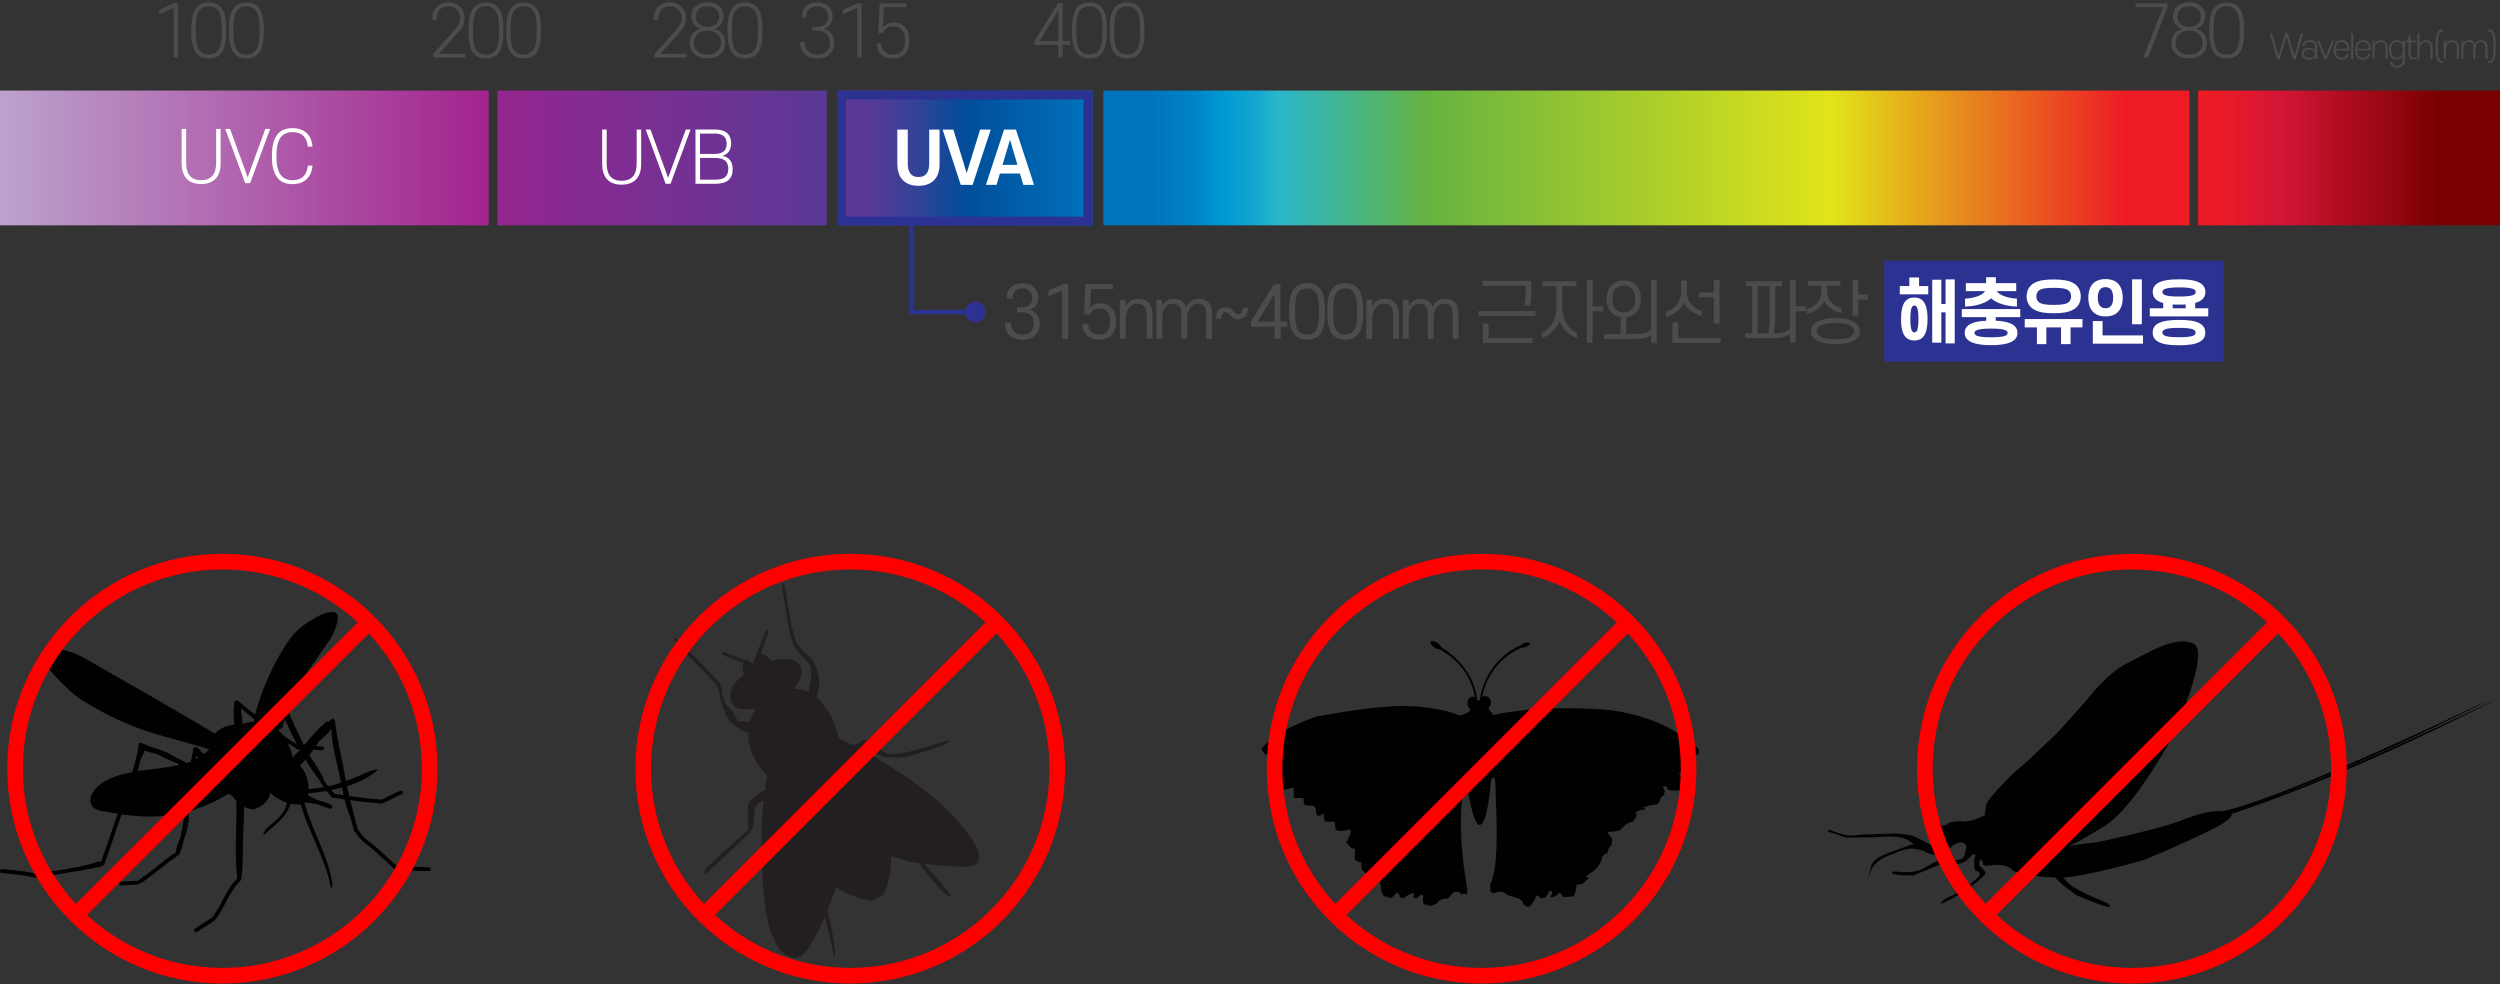
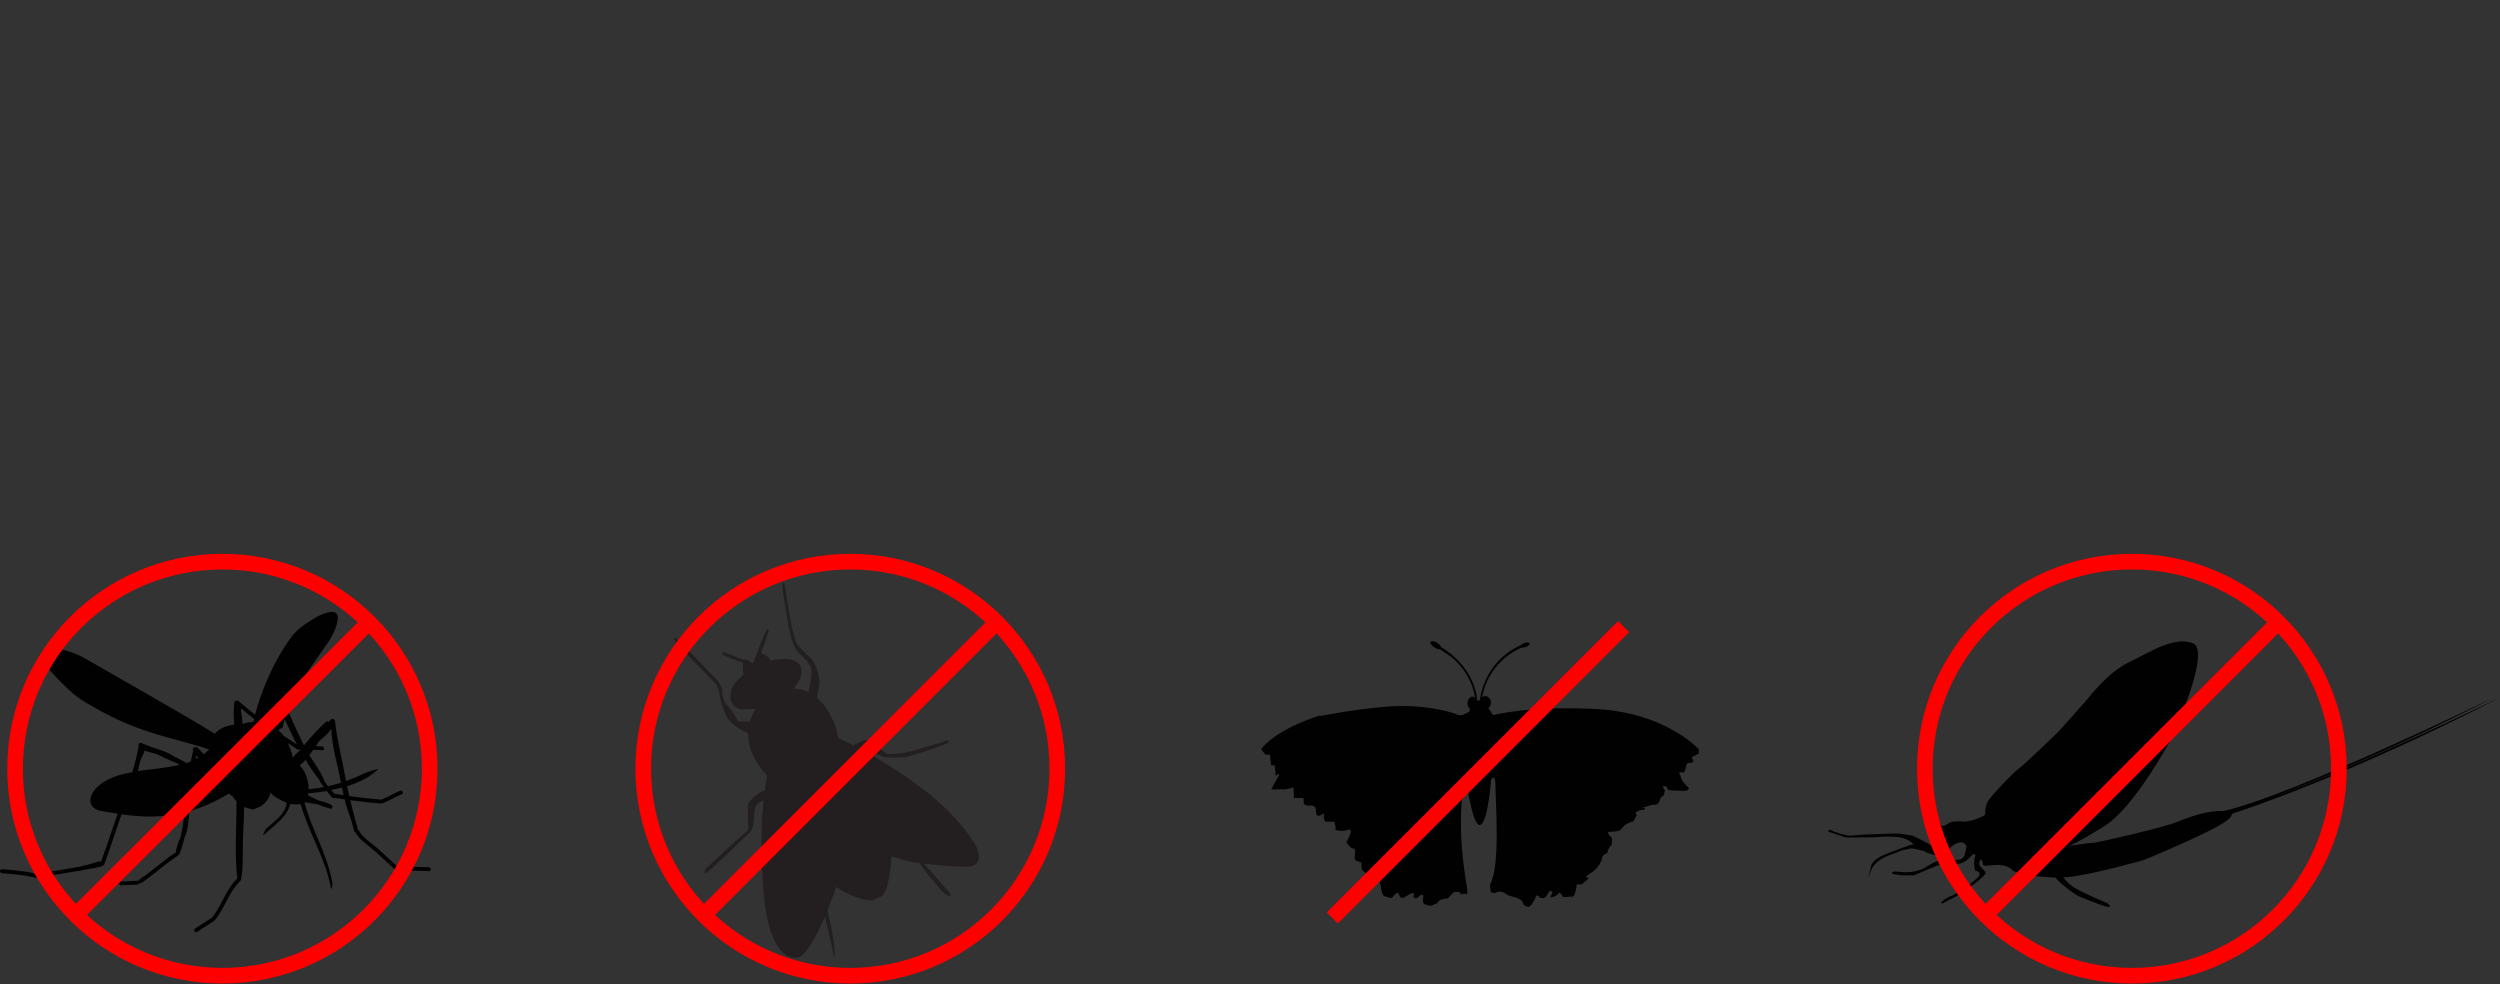
<svg xmlns="http://www.w3.org/2000/svg" width="320" height="126" viewBox="0 0 320 126" fill="none">
  <rect x="0" y="0" width="320" height="126" fill="#333333" stroke="none" />
  <g clip-path="url(#clip0_182_2)">
    <path d="M62.552 11.592H0V28.842H62.552V11.592Z" fill="url(#paint0_linear_182_2)" />
    <path d="M105.813 11.592H63.67V28.842H105.813V11.592Z" fill="url(#paint1_linear_182_2)" />
    <path d="M139.837 11.592H107.668V28.842H139.837V11.592Z" fill="url(#paint2_linear_182_2)" />
    <path d="M280.248 11.592H141.239V28.842H280.248V11.592Z" fill="url(#paint3_linear_182_2)" />
    <path d="M320.013 11.592H281.363V28.842H320.013V11.592Z" fill="url(#paint4_linear_182_2)" />
    <path d="M138.691 12.728V27.728H108.286V12.728H138.691ZM139.844 11.592H107.133V28.864H139.844V11.592Z" fill="#2C3291" />
    <path d="M114.855 21.045V16.591H116.193V20.909C116.193 22.068 116.62 22.659 117.565 22.659C118.511 22.659 118.937 22.068 118.937 20.909V16.591H120.263V21.045C120.263 22.693 119.375 23.784 117.565 23.784C115.755 23.784 114.867 22.693 114.867 21.045H114.855Z" fill="white" />
    <path d="M125.442 16.591H126.814L124.497 23.659H122.975L120.657 16.591H122.029L123.736 22.159L125.454 16.591H125.442Z" fill="white" />
    <path d="M126.2 23.659L128.518 16.591H130.04L132.357 23.659H130.985L130.547 22.216H127.987L127.561 23.659H126.188H126.2ZM129.279 17.886L128.322 21.102H130.236L129.279 17.886Z" fill="white" />
    <path d="M77.078 20.966V16.58H77.655V20.898C77.655 22.33 78.22 23.137 79.569 23.137C80.918 23.137 81.494 22.33 81.494 20.898V16.58H82.071V20.966C82.071 22.557 81.333 23.637 79.569 23.637C77.805 23.637 77.078 22.557 77.078 20.966Z" fill="white" />
    <path d="M85.198 23.523L82.649 16.58H83.26L85.52 22.762L87.78 16.58H88.391L85.832 23.523H85.186H85.198Z" fill="white" />
    <path d="M89.022 23.523V16.58H91.536C92.908 16.58 93.588 17.228 93.588 18.364C93.588 19.228 93.15 19.762 92.47 19.944C93.323 20.103 93.784 20.705 93.784 21.637C93.784 22.91 93.046 23.523 91.605 23.523H89.011H89.022ZM91.432 17.103H89.599V19.705H91.432C92.516 19.705 93.012 19.273 93.012 18.398C93.012 17.523 92.516 17.091 91.432 17.091V17.103ZM91.501 23C92.758 23 93.219 22.523 93.219 21.614C93.219 20.705 92.758 20.216 91.501 20.216H89.61V23H91.501Z" fill="white" />
    <path d="M23.25 20.887V16.501H23.826V20.819C23.826 22.251 24.392 23.058 25.741 23.058C27.09 23.058 27.666 22.251 27.666 20.819V16.501H28.243V20.887C28.243 22.478 27.505 23.558 25.741 23.558C23.976 23.558 23.25 22.478 23.25 20.887Z" fill="white" />
    <path d="M31.381 23.444L28.833 16.501H29.444L31.704 22.683L33.964 16.501H34.575L32.015 23.444H31.37H31.381Z" fill="white" />
    <path d="M35.509 22.752C34.979 22.093 34.806 21.127 34.806 19.979C34.806 18.831 34.979 17.877 35.509 17.206C35.924 16.683 36.57 16.399 37.435 16.399C39.014 16.399 39.902 17.343 39.994 18.774H39.406C39.314 17.627 38.668 16.911 37.435 16.911C36.789 16.911 36.293 17.138 35.97 17.524C35.532 18.07 35.382 18.865 35.382 19.979C35.382 21.093 35.532 21.899 35.97 22.445C36.293 22.843 36.789 23.07 37.435 23.07C38.668 23.07 39.314 22.343 39.406 21.195H39.994C39.891 22.638 39.003 23.57 37.435 23.57C36.57 23.57 35.924 23.286 35.509 22.763V22.752Z" fill="white" />
    <path d="M22.218 7.364V1.012L20.385 1.819V1.262L22.276 0.421H22.771V7.364H22.207H22.218Z" fill="#4C4C4C" />
    <path d="M28.305 6.831C27.959 7.263 27.428 7.478 26.725 7.478C26.022 7.478 25.503 7.251 25.145 6.831C24.696 6.274 24.488 5.501 24.488 3.899C24.488 2.297 24.707 1.524 25.145 0.978C25.503 0.547 26.022 0.319 26.725 0.319C27.428 0.319 27.959 0.547 28.305 0.978C28.743 1.524 28.962 2.308 28.962 3.899C28.962 5.49 28.743 6.285 28.305 6.831ZM27.901 1.319C27.636 0.99 27.244 0.797 26.725 0.797C26.206 0.797 25.814 0.99 25.549 1.319C25.215 1.74 25.053 2.456 25.053 3.888C25.053 5.319 25.215 6.047 25.549 6.467C25.814 6.797 26.206 6.99 26.725 6.99C27.244 6.99 27.636 6.797 27.901 6.467C28.236 6.047 28.397 5.331 28.397 3.888C28.397 2.444 28.236 1.74 27.901 1.319Z" fill="#4C4C4C" />
    <path d="M33.117 6.831C32.771 7.263 32.241 7.478 31.538 7.478C30.834 7.478 30.315 7.251 29.958 6.831C29.52 6.274 29.301 5.501 29.301 3.899C29.301 2.297 29.52 1.524 29.958 0.978C30.315 0.547 30.834 0.319 31.538 0.319C32.241 0.319 32.771 0.547 33.117 0.978C33.556 1.524 33.775 2.308 33.775 3.899C33.775 5.49 33.556 6.285 33.117 6.831ZM32.714 1.319C32.449 0.99 32.056 0.797 31.538 0.797C31.019 0.797 30.627 0.99 30.362 1.319C30.027 1.74 29.866 2.456 29.866 3.888C29.866 5.319 30.027 6.047 30.362 6.467C30.627 6.797 31.019 6.99 31.538 6.99C32.056 6.99 32.449 6.797 32.714 6.467C33.048 6.047 33.209 5.331 33.209 3.888C33.209 2.444 33.048 1.74 32.714 1.319Z" fill="#4C4C4C" />
    <path d="M58.768 3.99L56.174 6.888H59.564V7.365H55.424V6.911L58.318 3.684C58.733 3.218 58.895 2.831 58.895 2.343C58.895 1.456 58.341 0.797 57.396 0.797C56.45 0.797 55.897 1.468 55.897 2.343V2.536H55.332V2.331C55.332 1.229 56.058 0.309 57.396 0.309C58.733 0.309 59.46 1.24 59.46 2.331C59.46 2.968 59.322 3.388 58.768 3.979V3.99Z" fill="#4C4C4C" />
-     <path d="M63.791 6.831C63.445 7.263 62.915 7.478 62.212 7.478C61.508 7.478 60.989 7.251 60.632 6.831C60.194 6.274 59.975 5.501 59.975 3.899C59.975 2.297 60.194 1.524 60.632 0.978C60.989 0.547 61.508 0.319 62.212 0.319C62.915 0.319 63.445 0.547 63.791 0.978C64.241 1.524 64.448 2.308 64.448 3.899C64.448 5.49 64.229 6.285 63.791 6.831ZM63.388 1.319C63.122 0.99 62.73 0.797 62.212 0.797C61.693 0.797 61.301 0.99 61.035 1.319C60.701 1.74 60.54 2.456 60.54 3.888C60.54 5.319 60.701 6.047 61.035 6.467C61.301 6.797 61.693 6.99 62.212 6.99C62.73 6.99 63.122 6.797 63.388 6.467C63.722 6.047 63.883 5.331 63.883 3.888C63.883 2.444 63.722 1.74 63.388 1.319Z" fill="#4C4C4C" />
    <path d="M68.605 6.831C68.259 7.263 67.728 7.478 67.025 7.478C66.322 7.478 65.803 7.251 65.445 6.831C65.007 6.274 64.788 5.501 64.788 3.899C64.788 2.297 65.007 1.524 65.445 0.978C65.803 0.547 66.322 0.319 67.025 0.319C67.728 0.319 68.259 0.547 68.605 0.978C69.054 1.524 69.262 2.308 69.262 3.899C69.262 5.49 69.043 6.285 68.605 6.831ZM68.201 1.319C67.936 0.99 67.544 0.797 67.025 0.797C66.506 0.797 66.114 0.99 65.849 1.319C65.514 1.74 65.353 2.456 65.353 3.888C65.353 5.319 65.514 6.047 65.849 6.467C66.114 6.797 66.506 6.99 67.025 6.99C67.544 6.99 67.936 6.797 68.201 6.467C68.535 6.047 68.697 5.331 68.697 3.888C68.697 2.444 68.535 1.74 68.201 1.319Z" fill="#4C4C4C" />
    <path d="M87.121 3.99L84.526 6.888H87.916V7.365H83.777V6.911L86.671 3.684C87.086 3.218 87.247 2.831 87.247 2.343C87.247 1.456 86.694 0.797 85.749 0.797C84.803 0.797 84.25 1.468 84.25 2.343V2.536H83.685V2.331C83.685 1.229 84.411 0.309 85.749 0.309C87.086 0.309 87.812 1.24 87.812 2.331C87.812 2.968 87.674 3.388 87.121 3.979V3.99Z" fill="#4C4C4C" />
    <path d="M88.279 5.502C88.279 4.571 88.81 3.923 89.663 3.696C88.96 3.468 88.487 2.877 88.487 2.082C88.487 1.025 89.271 0.298 90.551 0.298C91.831 0.298 92.615 1.025 92.615 2.082C92.615 2.877 92.142 3.468 91.439 3.696C92.303 3.923 92.834 4.571 92.834 5.502C92.834 6.741 91.911 7.48 90.551 7.48C89.19 7.48 88.279 6.752 88.279 5.502ZM90.551 3.934C89.559 3.934 88.833 4.502 88.833 5.468C88.833 6.434 89.548 6.991 90.551 6.991C91.554 6.991 92.269 6.423 92.269 5.468C92.269 4.514 91.565 3.934 90.551 3.934ZM92.05 2.127C92.05 1.321 91.439 0.798 90.551 0.798C89.663 0.798 89.052 1.321 89.052 2.127C89.052 2.934 89.674 3.446 90.551 3.446C91.427 3.446 92.05 2.934 92.05 2.127Z" fill="#4C4C4C" />
    <path d="M96.942 6.832C96.596 7.263 96.065 7.479 95.362 7.479C94.659 7.479 94.14 7.252 93.782 6.832C93.344 6.275 93.125 5.502 93.125 3.9C93.125 2.298 93.344 1.525 93.782 0.979C94.14 0.548 94.659 0.32 95.362 0.32C96.065 0.32 96.596 0.548 96.942 0.979C97.391 1.525 97.599 2.309 97.599 3.9C97.599 5.491 97.38 6.286 96.942 6.832ZM96.538 1.32C96.273 0.991 95.881 0.798 95.362 0.798C94.843 0.798 94.451 0.991 94.186 1.32C93.851 1.741 93.69 2.457 93.69 3.888C93.69 5.32 93.851 6.048 94.186 6.468C94.451 6.798 94.843 6.991 95.362 6.991C95.881 6.991 96.273 6.798 96.538 6.468C96.872 6.048 97.034 5.332 97.034 3.888C97.034 2.445 96.872 1.741 96.538 1.32Z" fill="#4C4C4C" />
    <path d="M104.664 3.911H103.972V3.434H104.698C105.563 3.434 106.013 2.809 106.013 2.115C106.013 1.343 105.448 0.797 104.606 0.797C103.764 0.797 103.199 1.343 103.199 2.115V2.24H102.634V2.081C102.634 1.093 103.372 0.309 104.606 0.309C105.84 0.309 106.578 1.081 106.578 2.081C106.578 2.888 106.174 3.479 105.448 3.684C106.232 3.865 106.785 4.479 106.785 5.479C106.785 6.718 105.909 7.49 104.606 7.49C103.303 7.49 102.427 6.684 102.427 5.411V5.343H103.003V5.388C103.003 6.399 103.684 7.002 104.618 7.002C105.551 7.002 106.232 6.399 106.232 5.468C106.232 4.536 105.644 3.922 104.675 3.922L104.664 3.911Z" fill="#4C4C4C" />
    <path d="M109.732 7.366V1.014L107.898 1.821V1.264L109.789 0.423H110.285V7.366H109.72H109.732Z" fill="#4C4C4C" />
    <path d="M112.992 4.23H112.415L112.6 0.423H116.024V0.911H113.13L113.003 3.559C113.246 3.15 113.73 2.866 114.376 2.866C115.621 2.866 116.405 3.684 116.405 5.184C116.405 6.684 115.609 7.48 114.295 7.48C112.98 7.48 112.3 6.752 112.196 5.548H112.761C112.865 6.502 113.418 6.991 114.306 6.991C115.298 6.991 115.851 6.343 115.851 5.173C115.851 4.002 115.286 3.355 114.306 3.355C113.707 3.355 113.234 3.661 113.003 4.23H112.992Z" fill="#4C4C4C" />
    <path d="M136.969 5.75H136.023V7.364H135.458V5.75H132.414V5.262L135.412 0.421H136.023V5.262H136.969V5.75ZM135.47 5.262V1.364L133.06 5.262H135.47Z" fill="#4C4C4C" />
    <path d="M141.028 6.831C140.683 7.263 140.152 7.478 139.449 7.478C138.745 7.478 138.227 7.251 137.869 6.831C137.431 6.274 137.212 5.501 137.212 3.899C137.212 2.297 137.431 1.524 137.869 0.978C138.227 0.547 138.745 0.319 139.449 0.319C140.152 0.319 140.683 0.547 141.028 0.978C141.478 1.524 141.686 2.308 141.686 3.899C141.686 5.49 141.467 6.285 141.028 6.831ZM140.625 1.319C140.36 0.99 139.968 0.797 139.449 0.797C138.93 0.797 138.538 0.99 138.273 1.319C137.938 1.74 137.777 2.456 137.777 3.888C137.777 5.319 137.938 6.047 138.273 6.467C138.538 6.797 138.93 6.99 139.449 6.99C139.968 6.99 140.36 6.797 140.625 6.467C140.959 6.047 141.121 5.331 141.121 3.888C141.121 2.444 140.959 1.74 140.625 1.319Z" fill="#4C4C4C" />
    <path d="M145.846 6.831C145.5 7.263 144.97 7.478 144.266 7.478C143.563 7.478 143.044 7.251 142.687 6.831C142.248 6.274 142.029 5.501 142.029 3.899C142.029 2.297 142.248 1.524 142.687 0.978C143.044 0.547 143.563 0.319 144.266 0.319C144.97 0.319 145.5 0.547 145.846 0.978C146.295 1.524 146.503 2.308 146.503 3.899C146.503 5.49 146.284 6.285 145.846 6.831ZM145.442 1.319C145.177 0.99 144.785 0.797 144.266 0.797C143.747 0.797 143.355 0.99 143.09 1.319C142.756 1.74 142.594 2.456 142.594 3.888C142.594 5.319 142.756 6.047 143.09 6.467C143.355 6.797 143.747 6.99 144.266 6.99C144.785 6.99 145.177 6.797 145.442 6.467C145.777 6.047 145.938 5.331 145.938 3.888C145.938 2.444 145.777 1.74 145.442 1.319Z" fill="#4C4C4C" />
    <path d="M273.34 0.424H277.456V0.878L274.943 7.367H274.343L276.88 0.924H273.34V0.424Z" fill="#4C4C4C" />
    <path d="M277.935 5.502C277.935 4.571 278.465 3.923 279.318 3.696C278.615 3.468 278.142 2.877 278.142 2.082C278.142 1.025 278.926 0.298 280.206 0.298C281.486 0.298 282.27 1.025 282.27 2.082C282.27 2.877 281.797 3.468 281.094 3.696C281.959 3.923 282.489 4.571 282.489 5.502C282.489 6.741 281.567 7.48 280.206 7.48C278.845 7.48 277.935 6.752 277.935 5.502ZM280.206 3.934C279.214 3.934 278.488 4.502 278.488 5.468C278.488 6.434 279.203 6.991 280.206 6.991C281.209 6.991 281.924 6.423 281.924 5.468C281.924 4.514 281.221 3.934 280.206 3.934ZM281.705 2.127C281.705 1.321 281.094 0.798 280.206 0.798C279.318 0.798 278.707 1.321 278.707 2.127C278.707 2.934 279.33 3.446 280.206 3.446C281.082 3.446 281.705 2.934 281.705 2.127Z" fill="#4C4C4C" />
    <path d="M286.597 6.832C286.251 7.263 285.72 7.479 285.017 7.479C284.314 7.479 283.795 7.252 283.438 6.832C282.999 6.275 282.78 5.502 282.78 3.9C282.78 2.298 282.999 1.525 283.438 0.979C283.795 0.548 284.314 0.32 285.017 0.32C285.72 0.32 286.251 0.548 286.597 0.979C287.046 1.525 287.254 2.309 287.254 3.9C287.254 5.491 287.035 6.286 286.597 6.832ZM286.193 1.32C285.928 0.991 285.536 0.798 285.017 0.798C284.498 0.798 284.106 0.991 283.841 1.32C283.507 1.741 283.345 2.457 283.345 3.888C283.345 5.32 283.507 6.048 283.841 6.468C284.106 6.798 284.498 6.991 285.017 6.991C285.536 6.991 285.928 6.798 286.193 6.468C286.528 6.048 286.689 5.332 286.689 3.888C286.689 2.445 286.528 1.741 286.193 1.32Z" fill="#4C4C4C" />
    <path d="M284.635 33.353H241.178V46.308H284.635V33.353Z" fill="#2C3291" />
    <path d="M292.683 4.683L291.806 7.558H291.483L290.526 4.24H290.815L291.645 7.161L292.533 4.24H292.809L293.697 7.161L294.527 4.24H294.816L293.859 7.558H293.536L292.671 4.683H292.683Z" fill="#4C4C4C" />
    <path d="M295.543 7.617C294.955 7.617 294.609 7.333 294.609 6.867C294.609 6.401 294.955 6.117 295.543 6.117C295.947 6.117 296.212 6.242 296.316 6.435V5.992C296.316 5.617 296.085 5.367 295.647 5.367C295.209 5.367 295.024 5.571 294.978 5.878H294.713C294.759 5.446 295.059 5.14 295.647 5.14C296.27 5.14 296.593 5.469 296.593 5.992V7.231C296.593 7.344 296.616 7.469 296.65 7.56H296.374C296.339 7.492 296.327 7.39 296.327 7.299C296.224 7.503 295.958 7.617 295.555 7.617H295.543ZM295.589 6.344C295.105 6.344 294.875 6.549 294.875 6.867C294.875 7.185 295.117 7.39 295.589 7.39C296.062 7.39 296.316 7.185 296.316 6.867C296.316 6.549 296.074 6.344 295.589 6.344Z" fill="#4C4C4C" />
    <path d="M296.859 5.197L297.677 7.254L298.496 5.197H298.773L297.827 7.561H297.528L296.582 5.197H296.859Z" fill="#4C4C4C" />
    <path d="M298.967 6.458C298.978 7.06 299.209 7.39 299.728 7.39C300.12 7.39 300.339 7.196 300.408 6.878H300.685C300.592 7.344 300.269 7.617 299.728 7.617C299.036 7.617 298.713 7.151 298.713 6.378C298.713 5.606 299.047 5.14 299.728 5.14C300.408 5.14 300.742 5.606 300.742 6.378V6.458H298.978H298.967ZM298.967 6.242H300.454C300.431 5.685 300.189 5.367 299.704 5.367C299.22 5.367 298.978 5.685 298.955 6.242H298.967Z" fill="#4C4C4C" />
    <path d="M300.947 7.56V4.253H301.212V7.571H300.947V7.56Z" fill="#4C4C4C" />
    <path d="M301.713 6.458C301.724 7.06 301.955 7.39 302.474 7.39C302.866 7.39 303.085 7.196 303.154 6.878H303.431C303.338 7.344 303.016 7.617 302.474 7.617C301.782 7.617 301.459 7.151 301.459 6.378C301.459 5.606 301.782 5.14 302.474 5.14C303.165 5.14 303.488 5.606 303.488 6.378V6.458H301.724H301.713ZM301.713 6.242H303.2C303.177 5.685 302.935 5.367 302.451 5.367C301.966 5.367 301.724 5.685 301.701 6.242H301.713Z" fill="#4C4C4C" />
    <path d="M305.614 7.559H305.349V6.184C305.349 5.615 305.13 5.365 304.714 5.365C304.276 5.365 303.953 5.729 303.942 6.365V7.559H303.677V5.195H303.942V5.661C304.069 5.354 304.334 5.149 304.761 5.149C305.314 5.149 305.614 5.513 305.614 6.104V7.57V7.559Z" fill="#4C4C4C" />
    <path d="M307.556 7.162C307.452 7.435 307.187 7.617 306.784 7.617C306.138 7.617 305.792 7.185 305.792 6.378C305.792 5.571 306.138 5.14 306.784 5.14C307.199 5.14 307.452 5.321 307.556 5.594V5.196H307.821V7.696C307.821 8.265 307.499 8.662 306.864 8.662C306.311 8.662 305.988 8.378 305.93 7.958H306.196C306.242 8.253 306.495 8.435 306.864 8.435C307.302 8.435 307.556 8.174 307.556 7.719V7.174V7.162ZM306.807 5.367C306.276 5.367 306.057 5.731 306.057 6.378C306.057 7.026 306.288 7.39 306.807 7.39C307.326 7.39 307.556 7.026 307.556 6.378C307.556 5.731 307.326 5.367 306.807 5.367Z" fill="#4C4C4C" />
    <path d="M308.557 6.9C308.557 7.275 308.718 7.366 309.053 7.366H309.295V7.594C309.203 7.594 309.099 7.594 309.018 7.594C308.522 7.594 308.292 7.446 308.292 6.946V5.423H307.923V5.196H308.292V4.525H308.557V5.196H309.295V5.423H308.557V6.912V6.9Z" fill="#4C4C4C" />
    <path d="M311.364 7.56H311.099V6.185C311.099 5.617 310.88 5.367 310.465 5.367C310.026 5.367 309.703 5.73 309.692 6.367V7.56H309.427V4.253H309.692V5.662C309.819 5.355 310.084 5.151 310.511 5.151C311.064 5.151 311.364 5.514 311.364 6.105V7.571V7.56Z" fill="#4C4C4C" />
    <path d="M312.736 3.775V4.003C312.229 4.003 312.021 4.287 312.021 5.923C312.021 7.559 312.229 7.844 312.736 7.844V8.071C312.056 8.071 311.756 7.741 311.756 5.923C311.756 4.105 312.056 3.775 312.736 3.775Z" fill="#4C4C4C" />
    <path d="M314.749 7.559H314.483V6.184C314.483 5.615 314.264 5.365 313.849 5.365C313.411 5.365 313.088 5.729 313.077 6.365V7.559H312.812V5.195H313.077V5.661C313.204 5.354 313.469 5.149 313.895 5.149C314.449 5.149 314.749 5.513 314.749 6.104V7.57V7.559Z" fill="#4C4C4C" />
    <path d="M318.117 6.003C318.117 5.571 317.909 5.367 317.54 5.367C317.148 5.367 316.849 5.719 316.849 6.378V7.56H316.583V6.003C316.583 5.571 316.376 5.367 316.007 5.367C315.615 5.367 315.315 5.719 315.315 6.378V7.56H315.05V5.196H315.315V5.651C315.419 5.333 315.684 5.14 316.064 5.14C316.445 5.14 316.722 5.333 316.814 5.685C316.941 5.367 317.183 5.14 317.61 5.14C318.117 5.14 318.405 5.446 318.405 6.003V7.56H318.14V6.003H318.117Z" fill="#4C4C4C" />
    <path d="M318.467 8.071V7.844C318.974 7.844 319.182 7.559 319.182 5.923C319.182 4.287 318.974 4.003 318.467 4.003V3.775C319.147 3.775 319.447 4.105 319.447 5.923C319.447 7.741 319.147 8.071 318.467 8.071Z" fill="#4C4C4C" />
    <path d="M130.904 39.979H130.189V39.331H130.927C131.711 39.331 132.126 38.797 132.126 38.126C132.126 37.399 131.608 36.91 130.87 36.91C130.132 36.91 129.613 37.399 129.613 38.126V38.229H128.84V38.069C128.84 37.047 129.59 36.263 130.87 36.263C132.15 36.263 132.887 37.047 132.887 38.069C132.887 38.854 132.484 39.456 131.781 39.66C132.565 39.865 133.095 40.479 133.095 41.444C133.095 42.717 132.184 43.501 130.87 43.501C129.555 43.501 128.633 42.694 128.633 41.399V41.308H129.394V41.365C129.394 42.308 130.016 42.842 130.87 42.842C131.723 42.842 132.334 42.319 132.334 41.41C132.334 40.501 131.769 39.979 130.904 39.979Z" fill="#4C4C4C" />
    <path d="M135.968 43.365V37.161L134.204 37.933V37.195L136.084 36.365H136.741V43.365H135.968Z" fill="#4C4C4C" />
    <path d="M139.517 40.218H138.756L138.94 36.365H142.469V37.013H139.655L139.54 39.445C139.759 39.093 140.22 38.82 140.82 38.82C142.03 38.82 142.861 39.627 142.861 41.161C142.861 42.695 142.042 43.479 140.681 43.479C139.425 43.479 138.629 42.74 138.514 41.502H139.286C139.378 42.377 139.897 42.82 140.681 42.82C141.581 42.82 142.1 42.229 142.1 41.138C142.1 40.047 141.581 39.468 140.681 39.468C140.151 39.468 139.736 39.74 139.517 40.206V40.218Z" fill="#4C4C4C" />
    <path d="M147.517 43.366H146.779V40.434C146.779 39.32 146.364 38.866 145.568 38.866C144.773 38.866 144.104 39.559 144.104 40.797V43.366H143.354V38.366H144.104V39.252C144.346 38.65 144.876 38.252 145.741 38.252C146.894 38.252 147.517 38.991 147.517 40.263V43.366Z" fill="#4C4C4C" />
    <path d="M151.957 43.366H151.219V40.093C151.219 39.275 150.816 38.866 150.112 38.866C149.351 38.866 148.775 39.525 148.775 40.786V43.366H148.025V38.366H148.775V39.229C149.005 38.616 149.513 38.252 150.274 38.252C151.035 38.252 151.611 38.616 151.819 39.32C152.084 38.672 152.603 38.252 153.468 38.252C154.552 38.252 155.151 38.922 155.151 40.116V43.366H154.402V40.093C154.402 39.275 154.01 38.866 153.306 38.866C152.545 38.866 151.957 39.536 151.957 40.797V43.366Z" fill="#4C4C4C" />
    <path d="M156.882 39.956C156.548 39.956 156.375 40.229 156.352 40.809H155.648C155.648 39.911 156.052 39.343 156.848 39.343C157.828 39.343 157.943 40.24 158.508 40.24C158.842 40.24 159.015 39.979 159.038 39.388H159.742C159.742 40.286 159.338 40.865 158.543 40.865C157.562 40.865 157.447 39.956 156.882 39.956Z" fill="#4C4C4C" />
-     <path d="M164.79 41.811H163.914V43.379H163.141V41.811H160.12V41.163L163.06 36.379H163.902V41.163H164.778V41.811H164.79ZM163.141 41.163V37.617L160.962 41.163H163.141Z" fill="#4C4C4C" />
-     <path d="M168.91 42.843C168.552 43.264 167.999 43.491 167.307 43.491C166.615 43.491 166.062 43.264 165.704 42.843C165.232 42.275 165.001 41.48 165.001 39.866C165.001 38.253 165.232 37.457 165.704 36.889C166.062 36.468 166.615 36.241 167.307 36.241C167.999 36.241 168.552 36.468 168.91 36.889C169.382 37.457 169.602 38.253 169.602 39.866C169.602 41.48 169.382 42.275 168.91 42.843ZM168.379 37.389C168.126 37.071 167.768 36.912 167.295 36.912C166.823 36.912 166.477 37.082 166.223 37.389C165.9 37.787 165.774 38.468 165.774 39.866C165.774 41.264 165.9 41.957 166.223 42.355C166.465 42.662 166.834 42.832 167.295 42.832C167.757 42.832 168.126 42.673 168.379 42.355C168.702 41.957 168.829 41.264 168.829 39.866C168.829 38.468 168.691 37.787 168.379 37.389Z" fill="#4C4C4C" />
    <path d="M173.799 42.843C173.442 43.264 172.888 43.491 172.197 43.491C171.505 43.491 170.951 43.264 170.594 42.843C170.121 42.275 169.891 41.48 169.891 39.866C169.891 38.253 170.121 37.457 170.594 36.889C170.951 36.468 171.505 36.241 172.197 36.241C172.888 36.241 173.442 36.468 173.799 36.889C174.272 37.457 174.491 38.253 174.491 39.866C174.491 41.48 174.272 42.275 173.799 42.843ZM173.269 37.389C173.015 37.071 172.658 36.912 172.185 36.912C171.712 36.912 171.366 37.082 171.113 37.389C170.79 37.787 170.663 38.468 170.663 39.866C170.663 41.264 170.79 41.957 171.113 42.355C171.355 42.662 171.724 42.832 172.185 42.832C172.646 42.832 173.015 42.673 173.269 42.355C173.592 41.957 173.719 41.264 173.719 39.866C173.719 38.468 173.58 37.787 173.269 37.389Z" fill="#4C4C4C" />
    <path d="M179.057 43.366H178.319V40.434C178.319 39.32 177.904 38.866 177.108 38.866C176.313 38.866 175.644 39.559 175.644 40.797V43.366H174.895V38.366H175.644V39.252C175.886 38.65 176.417 38.252 177.281 38.252C178.434 38.252 179.057 38.991 179.057 40.263V43.366Z" fill="#4C4C4C" />
    <path d="M183.496 43.366H182.758V40.093C182.758 39.275 182.355 38.866 181.651 38.866C180.89 38.866 180.314 39.525 180.314 40.786V43.366H179.564V38.366H180.314V39.229C180.545 38.616 181.052 38.252 181.813 38.252C182.574 38.252 183.15 38.616 183.358 39.32C183.623 38.672 184.142 38.252 185.007 38.252C186.091 38.252 186.69 38.922 186.69 40.116V43.366H185.941V40.093C185.941 39.275 185.549 38.866 184.845 38.866C184.084 38.866 183.496 39.536 183.496 40.797V43.366Z" fill="#4C4C4C" />
    <path d="M189.247 40.434V39.82H196.546V40.434H189.247ZM195.277 37.582V36.582H189.743V35.945H196.004V37.559C196.004 38.082 195.935 38.684 195.808 39.104H195.104C195.22 38.673 195.277 38.082 195.277 37.582ZM190.527 41.423V43.275H196.165V43.889H189.801V41.423H190.527Z" fill="#4C4C4C" />
    <path d="M197.434 36.003H201.781V36.628H199.959V39.15C199.959 41.196 200.916 42.184 201.862 42.639V43.298C200.812 42.9 199.948 42.025 199.602 41.059C199.256 42.025 198.356 42.912 197.342 43.298V42.639C198.276 42.207 199.233 41.196 199.233 39.15V36.628H197.434V36.003ZM203.845 35.866V39.218H205.171V39.843H203.845V43.855H203.118V35.866H203.845Z" fill="#4C4C4C" />
    <path d="M205.642 38.252C205.642 37.48 205.895 36.82 206.345 36.423C206.714 36.093 207.244 35.9 207.844 35.9C208.444 35.9 208.962 36.093 209.343 36.423C209.793 36.82 210.046 37.491 210.046 38.252C210.046 39.014 209.793 39.695 209.343 40.093C209.032 40.366 208.628 40.536 208.155 40.582V42.764H209.262C210.058 42.764 210.842 42.661 211.326 42.252V35.855H212.064V43.843H211.326V42.866C210.877 43.264 210.035 43.389 208.997 43.389H205.354V42.764H207.429V40.57C206.991 40.514 206.622 40.343 206.345 40.093C205.907 39.695 205.642 39.036 205.642 38.252ZM206.38 38.252C206.38 38.798 206.518 39.275 206.795 39.57C207.037 39.843 207.417 39.991 207.844 39.991C208.271 39.991 208.651 39.843 208.905 39.57C209.182 39.275 209.32 38.798 209.32 38.252C209.32 37.707 209.17 37.252 208.905 36.957C208.651 36.684 208.271 36.536 207.844 36.536C207.417 36.536 207.037 36.684 206.795 36.957C206.518 37.252 206.38 37.718 206.38 38.252Z" fill="#4C4C4C" />
    <path d="M215.917 35.899V37.319C215.917 38.694 216.805 39.478 217.843 39.797V40.444C216.794 40.172 215.929 39.524 215.548 38.785C215.237 39.547 214.361 40.251 213.254 40.547V39.899C214.326 39.569 215.179 38.672 215.179 37.331V35.91H215.917V35.899ZM220.253 43.888H214.073V41.274H214.811V43.274H220.253V43.888ZM220.103 41.422H219.376V38.058H217.462V37.433H219.376V35.853H220.103V41.422Z" fill="#4C4C4C" />
    <path d="M224.276 42.673V36.627H223.446V36.002H228.092V36.627H227.228V40.139C227.228 41.07 227.17 42.059 227.032 42.673H227.251C228.058 42.673 228.738 42.468 229.13 42.105V35.855H229.857V39.207H231.183V39.832H229.857V43.843H229.13V42.707C228.75 43.093 228 43.275 227.147 43.275H223.354V42.661H224.287L224.276 42.673ZM226.513 40.525V36.627H224.991V42.673H226.34C226.455 42.127 226.513 41.298 226.513 40.525Z" fill="#4C4C4C" />
    <path d="M231.443 35.945H235.571V36.57H233.864V37.139C233.864 38.491 234.729 39.195 235.709 39.411V40.059C234.729 39.855 233.899 39.286 233.519 38.536C233.15 39.309 232.319 39.98 231.305 40.173V39.525C232.308 39.298 233.138 38.502 233.138 37.139V36.57H231.443V35.945ZM231.8 42.389C231.8 41.923 232.031 41.559 232.412 41.298C232.977 40.9 233.876 40.718 234.937 40.718C235.998 40.718 236.908 40.911 237.45 41.298C237.831 41.559 238.061 41.923 238.061 42.389C238.061 42.855 237.831 43.218 237.45 43.491C236.897 43.877 235.998 44.048 234.937 44.048C233.876 44.048 232.965 43.877 232.412 43.491C232.031 43.218 231.8 42.855 231.8 42.389ZM232.538 42.389C232.538 42.639 232.677 42.866 232.93 43.036C233.322 43.309 234.026 43.434 234.948 43.434C235.871 43.434 236.563 43.309 236.966 43.036C237.208 42.866 237.335 42.639 237.335 42.389C237.335 42.139 237.208 41.911 236.966 41.741C236.563 41.468 235.848 41.343 234.948 41.343C234.049 41.343 233.322 41.48 232.93 41.741C232.677 41.9 232.538 42.127 232.538 42.389ZM237.854 35.855V37.707H239.099V38.343H237.854V40.4H237.127V35.855H237.854Z" fill="#4C4C4C" />
    <path d="M244.396 35.513H245.641V36.615H246.817V37.672H243.174V36.615H244.396V35.513ZM243.335 40.831C243.335 39.683 243.531 38.831 244.039 38.399C244.292 38.194 244.615 38.081 245.03 38.081C245.445 38.081 245.768 38.194 246.022 38.399C246.529 38.831 246.725 39.683 246.725 40.831C246.725 41.979 246.529 42.831 246.022 43.263C245.768 43.467 245.445 43.581 245.03 43.581C244.615 43.581 244.292 43.467 244.039 43.263C243.531 42.831 243.335 41.979 243.335 40.831ZM244.523 40.831C244.523 41.717 244.604 42.229 244.788 42.433C244.857 42.501 244.938 42.547 245.042 42.547C245.146 42.547 245.226 42.501 245.295 42.433C245.48 42.217 245.561 41.706 245.561 40.831C245.561 39.956 245.48 39.433 245.295 39.217C245.226 39.149 245.146 39.104 245.042 39.104C244.938 39.104 244.857 39.149 244.788 39.217C244.604 39.433 244.523 39.944 244.523 40.831ZM249.031 43.956V39.979H248.489V43.865H247.325V35.808H248.489V38.91H249.031V35.763H250.207V43.956H249.031Z" fill="white" />
    <path d="M254.235 41.059V40.593H251.11V39.559H258.594V40.593H255.457V41.048C256.195 41.082 256.876 41.195 257.371 41.411C257.902 41.65 258.236 42.036 258.236 42.605C258.236 43.173 257.913 43.559 257.371 43.798C256.749 44.082 255.826 44.184 254.858 44.184C253.889 44.184 252.978 44.082 252.344 43.798C251.814 43.559 251.479 43.173 251.479 42.605C251.479 42.036 251.802 41.65 252.344 41.411C252.828 41.184 253.497 41.082 254.224 41.059H254.235ZM251.641 36.241H254.224V35.48H255.469V36.241H258.075V37.264H255.596C255.953 37.843 257.095 38.161 258.167 38.23V39.241C256.841 39.195 255.584 38.843 254.846 38.184C254.108 38.866 252.863 39.195 251.525 39.241V38.23C252.609 38.173 253.728 37.843 254.085 37.264H251.629V36.241H251.641ZM252.736 42.616C252.736 42.764 252.828 42.877 253.013 42.968C253.359 43.116 254.004 43.173 254.858 43.173C255.711 43.173 256.357 43.116 256.703 42.968C256.899 42.877 256.979 42.764 256.979 42.616C256.979 42.468 256.887 42.355 256.703 42.275C256.357 42.116 255.711 42.059 254.858 42.059C254.004 42.059 253.359 42.116 253.013 42.275C252.817 42.355 252.736 42.468 252.736 42.616Z" fill="white" />
    <path d="M259.166 40.843H266.557V41.911H265.035V44.047H263.813V41.911H261.933V44.047H260.723V41.911H259.166V40.843ZM259.408 37.934C259.408 37.161 259.766 36.559 260.365 36.229C261.045 35.865 261.841 35.774 262.879 35.774C263.916 35.774 264.712 35.865 265.392 36.229C265.98 36.559 266.338 37.172 266.338 37.934C266.338 38.695 265.98 39.309 265.392 39.627C264.712 40.002 263.928 40.093 262.879 40.093C261.83 40.093 261.045 40.002 260.365 39.627C259.777 39.309 259.408 38.684 259.408 37.934ZM260.653 37.934C260.653 38.274 260.792 38.581 261.057 38.74C261.414 38.968 262.002 39.024 262.879 39.024C263.755 39.024 264.343 38.968 264.701 38.74C264.966 38.581 265.104 38.274 265.104 37.934C265.104 37.593 264.966 37.286 264.701 37.127C264.343 36.899 263.755 36.843 262.879 36.843C262.002 36.843 261.414 36.899 261.057 37.127C260.792 37.286 260.653 37.581 260.653 37.934Z" fill="white" />
    <path d="M267.305 38.105C267.305 37.242 267.558 36.594 268.008 36.196C268.377 35.878 268.884 35.719 269.507 35.719C270.13 35.719 270.625 35.878 271.006 36.196C271.456 36.594 271.709 37.242 271.709 38.105C271.709 38.969 271.456 39.617 271.006 40.014C270.637 40.344 270.141 40.503 269.507 40.503C268.873 40.503 268.389 40.344 268.008 40.014C267.558 39.617 267.305 38.98 267.305 38.105ZM267.881 43.992V41.094H269.126V42.935H274.304V43.992H267.893H267.881ZM268.515 38.105C268.515 38.617 268.631 38.98 268.838 39.196C269 39.367 269.23 39.457 269.507 39.457C269.784 39.457 270.014 39.367 270.176 39.196C270.372 38.98 270.487 38.617 270.487 38.105C270.487 37.594 270.372 37.242 270.176 37.014C270.014 36.844 269.784 36.753 269.507 36.753C269.23 36.753 269 36.844 268.838 37.014C268.642 37.242 268.515 37.594 268.515 38.105ZM272.908 41.503V35.753H274.154V41.503H272.908Z" fill="white" />
    <path d="M275.543 37.377C275.543 36.9 275.739 36.57 276.062 36.32C276.673 35.888 277.71 35.752 278.921 35.752C280.132 35.752 281.17 35.877 281.769 36.32C282.092 36.559 282.288 36.9 282.288 37.377C282.288 37.854 282.092 38.195 281.769 38.422C281.55 38.581 281.285 38.695 280.985 38.775V39.456H282.657V40.502H275.174V39.456H276.892V38.786C276.569 38.706 276.292 38.581 276.073 38.422C275.75 38.195 275.554 37.843 275.554 37.377H275.543ZM275.543 42.57C275.543 42.013 275.796 41.638 276.258 41.388C276.846 41.07 277.768 40.945 278.91 40.945C280.051 40.945 280.974 41.059 281.562 41.388C282.034 41.65 282.276 42.025 282.276 42.57C282.276 43.116 282.034 43.502 281.562 43.752C280.974 44.081 280.051 44.195 278.91 44.195C277.768 44.195 276.846 44.081 276.258 43.752C275.796 43.502 275.543 43.127 275.543 42.57ZM276.788 37.377C276.788 37.502 276.846 37.604 276.961 37.684C277.284 37.911 277.999 37.956 278.921 37.956C279.844 37.956 280.558 37.9 280.881 37.684C280.997 37.604 281.054 37.502 281.054 37.377C281.054 37.252 280.997 37.15 280.881 37.07C280.558 36.843 279.844 36.786 278.921 36.786C277.999 36.786 277.284 36.854 276.961 37.07C276.846 37.138 276.788 37.252 276.788 37.377ZM276.788 42.57C276.788 42.729 276.869 42.854 277.03 42.934C277.365 43.116 277.987 43.161 278.91 43.161C279.832 43.161 280.455 43.116 280.789 42.934C280.951 42.854 281.031 42.729 281.031 42.57C281.031 42.411 280.951 42.286 280.789 42.195C280.455 42.025 279.832 41.968 278.91 41.968C277.987 41.968 277.365 42.025 277.03 42.195C276.869 42.286 276.788 42.411 276.788 42.57ZM279.763 38.968C279.486 38.991 279.209 38.991 278.921 38.991C278.633 38.991 278.368 38.991 278.103 38.968V39.456H279.763V38.968Z" fill="white" />
    <path d="M124.831 41.254C125.569 41.254 126.168 40.663 126.168 39.935C126.168 39.207 125.569 38.617 124.831 38.617C124.092 38.617 123.493 39.207 123.493 39.935C123.493 40.663 124.092 41.254 124.831 41.254Z" fill="#2C3291" />
    <path d="M116.96 28.843H116.395V39.934H116.96V28.843Z" fill="#2C3291" />
    <path d="M125.545 40.219V39.662H116.401V40.219H125.545Z" fill="#2C3291" />
  </g>
  <path d="M0.198 111.752C1.498 111.879 2.797 111.963 4.082 112.244C4.125 112.244 4.169 112.244 4.197 112.244C4.241 112.301 4.313 112.343 4.414 112.343C4.558 112.343 4.688 112.343 4.833 112.343C4.919 112.343 4.977 112.301 5.02 112.258C6.695 112.033 8.37 111.766 10.045 111.47C10.102 111.499 10.16 111.499 10.232 111.47C10.29 111.442 10.362 111.428 10.435 111.4C11.258 111.259 12.081 111.105 12.889 110.936C12.99 110.922 13.048 110.865 13.077 110.795C13.178 110.823 13.293 110.795 13.337 110.668C14.131 108.544 14.795 106.363 15.56 104.238C17.971 104.576 20.642 104.731 23.645 103.985C23.515 105.026 23.357 106.067 23.125 107.08C22.866 107.756 22.548 108.431 22.505 109.135C22.505 109.135 22.418 109.149 22.375 109.191C20.989 110.092 19.776 111.217 18.433 112.174C18.375 112.174 18.318 112.202 18.274 112.244C18.231 112.287 18.188 112.329 18.144 112.371C18.029 112.455 17.899 112.54 17.783 112.624C17.726 112.666 17.682 112.723 17.682 112.779C17.639 112.751 17.596 112.737 17.538 112.737C16.859 112.793 16.166 112.793 15.488 112.835C15.156 112.863 15.199 113.356 15.531 113.328C16.21 113.272 16.903 113.272 17.581 113.229C17.726 113.229 17.798 113.117 17.798 113.018C17.87 113.075 17.986 113.089 18.087 113.018C18.217 112.948 18.332 112.863 18.433 112.779C19.891 111.766 21.191 110.556 22.678 109.585C22.75 109.543 22.779 109.487 22.779 109.43C22.866 109.43 22.952 109.402 22.995 109.29C23.255 108.6 23.457 107.897 23.631 107.179C23.732 106.912 23.833 106.63 23.905 106.377C24.151 105.533 24.151 104.688 24.223 103.83C25.811 103.38 27.471 102.676 29.247 101.607C29.262 101.607 29.276 101.579 29.29 101.579C29.464 101.72 29.637 101.86 29.825 101.973C29.926 102.156 30.056 102.311 30.128 102.409C30.171 102.465 30.229 102.508 30.272 102.55C30.287 105.856 29.998 109.149 30.373 112.441C28.886 113.862 28.395 115.917 27.11 117.479C27.11 117.479 27.038 117.507 26.995 117.535C26.331 117.999 25.623 118.393 24.959 118.872C24.699 119.069 24.988 119.477 25.248 119.28C25.912 118.815 26.619 118.421 27.284 117.943C27.312 117.929 27.312 117.915 27.327 117.887C27.385 117.887 27.442 117.859 27.486 117.802C28.771 116.24 29.276 114.186 30.749 112.779C30.806 112.723 30.821 112.666 30.821 112.61C30.85 112.582 30.864 112.54 30.879 112.498C31.182 110.57 31.023 108.614 31.124 106.672C31.182 105.547 31.239 104.421 31.254 103.295C31.514 103.408 31.788 103.464 32.019 103.521C32.366 103.605 32.467 103.689 32.741 103.45C32.741 103.45 32.741 103.45 32.755 103.45C33.593 103.281 34.488 102.353 34.618 101.452C34.907 101.776 35.268 102.057 35.6 102.226C35.961 102.409 36.322 102.62 36.712 102.761C36.466 104.266 35.325 104.928 34.113 106.039C33.867 106.264 33.55 107.066 33.781 106.855C35.08 105.659 36.726 104.59 37.159 102.902C37.318 102.93 37.491 102.958 37.664 102.944C37.939 102.944 38.256 102.986 38.502 102.958C39.512 106.63 41.693 109.909 42.357 113.68C42.414 113.989 42.588 113.37 42.544 113.046C41.88 109.191 39.96 106.405 38.964 102.69H38.978C39.556 102.775 40.133 102.845 40.711 102.972C41.216 103.183 41.736 103.366 42.256 103.507C42.544 103.591 42.66 103.169 42.414 103.028C41.923 102.761 41.404 102.606 40.87 102.493C40.364 102.282 39.888 102.057 39.411 101.79C39.426 101.706 39.44 101.621 39.455 101.551C40.162 101.48 40.971 101.396 41.808 101.255C41.967 101.452 42.14 101.635 42.313 101.832C42.313 101.832 42.342 101.846 42.357 101.86C42.357 101.973 42.414 102.085 42.559 102.099C43.079 102.184 43.598 102.254 44.118 102.325C44.176 102.578 44.248 102.817 44.306 103.07C44.479 103.704 44.724 104.309 44.941 104.928C45.071 105.406 45.201 105.899 45.331 106.377C45.36 106.461 45.417 106.518 45.504 106.532C45.504 106.56 45.504 106.574 45.533 106.602C46.053 107.545 46.991 108.079 47.785 108.769C48.738 109.613 49.662 110.486 50.601 111.344C50.716 111.442 50.832 111.414 50.918 111.344C50.962 111.358 50.99 111.386 51.048 111.386C52.333 111.442 53.633 111.442 54.918 111.499C55.25 111.513 55.206 111.02 54.874 111.006C53.589 110.95 52.29 110.95 51.005 110.894C50.947 110.894 50.918 110.894 50.875 110.922C50.023 110.148 49.186 109.346 48.319 108.586C47.497 107.868 46.486 107.292 45.937 106.321C45.908 106.264 45.865 106.236 45.807 106.222C45.75 105.856 45.648 105.49 45.519 105.139C45.288 104.224 45.042 103.324 44.826 102.423C46.139 102.606 47.468 102.761 48.796 102.845C48.883 102.845 48.94 102.817 48.998 102.775C49.027 102.775 49.07 102.775 49.114 102.761C49.908 102.437 50.615 101.987 51.409 101.677C51.712 101.565 51.539 101.086 51.236 101.213C50.442 101.523 49.72 101.973 48.94 102.296C48.897 102.311 48.868 102.339 48.854 102.353C47.468 102.254 46.082 102.085 44.71 101.902C44.609 101.48 44.508 101.058 44.421 100.636C45.88 100.186 47.294 99.525 48.348 98.511C48.579 98.286 46.991 98.821 46.688 98.962C45.822 99.384 45.028 99.707 44.291 99.975C44.248 99.722 44.19 99.482 44.147 99.229C43.757 96.936 43.122 94.684 42.891 92.349C42.891 92.278 42.848 92.236 42.819 92.194C42.775 92.039 42.573 91.926 42.429 92.053C42.299 92.166 42.169 92.292 42.053 92.405C41.981 92.32 41.851 92.278 41.75 92.377C40.754 93.249 39.859 94.262 39.022 95.275L38.978 95.332H38.863C38.213 94.009 37.607 92.672 37.015 91.321C36.943 91.153 36.755 91.153 36.639 91.223V91.167C36.712 90.927 36.365 90.759 36.206 90.956C35.715 91.617 35.253 92.292 35.037 93.066C34.892 92.982 34.733 92.897 34.575 92.841C36.755 89.872 41.404 83.02 41.923 82.316C42.516 81.514 43.194 80.135 43.237 79.08C43.295 77.701 41.202 78.573 40.509 78.981C39.079 79.812 38.025 80.572 37.347 81.472C34.733 84.99 33.29 89.028 32.654 91.476C31.933 90.913 31.225 90.337 30.518 89.731C30.431 89.661 30.344 89.661 30.272 89.689C30.157 89.689 30.027 89.731 30.012 89.886C29.897 90.66 29.868 91.476 29.969 92.278C29.969 92.433 29.969 92.588 29.969 92.743C29.002 92.897 28.078 93.193 27.5 93.924C23.891 91.645 12.369 85.173 11.272 84.497C10.117 83.78 8.096 82.978 6.609 82.992C4.616 82.992 5.569 84.835 6.262 85.651C7.056 86.594 9.15 88.803 10.463 89.605C17.495 93.939 21.09 94.079 26.778 95.922C26.562 96.148 26.316 96.359 26.071 96.542C25.811 96.246 25.551 95.965 25.277 95.697C25.19 95.613 25.075 95.613 25.002 95.669C24.786 95.599 24.569 95.866 24.728 96.063C24.613 96.528 24.512 97.006 24.425 97.47C24.252 97.541 24.078 97.611 23.891 97.667C23.674 97.555 23.457 97.428 23.241 97.316C23.111 97.245 22.981 97.189 22.851 97.118C22.721 97.048 22.606 96.992 22.476 96.921C22.432 96.907 22.389 96.893 22.36 96.865C22.317 96.851 22.288 96.823 22.245 96.809L22.201 96.781C21.393 96.232 20.368 95.951 19.386 95.613C18.953 95.444 18.52 95.275 18.087 95.106C17.841 95.008 17.654 95.261 17.755 95.444C17.755 95.444 17.755 95.458 17.755 95.472C17.552 96.626 17.264 97.738 16.932 98.835C16.065 98.99 15.228 99.187 14.463 99.496C11.156 100.819 10.68 103.436 13.005 103.816C13.669 103.929 14.362 104.041 15.069 104.154C14.333 106.208 13.683 108.291 12.918 110.331C12.86 110.274 12.774 110.246 12.672 110.26C12.153 110.373 11.662 110.598 11.142 110.711C10.839 110.767 10.536 110.823 10.232 110.936C8.283 111.288 6.334 111.597 4.371 111.85C4.371 111.85 4.356 111.85 4.342 111.85C4.313 111.794 4.255 111.766 4.183 111.738C2.898 111.456 1.599 111.372 0.299 111.245C-0.033 111.217 -0.12 111.71 0.198 111.738V111.752ZM25.421 96.992C25.334 97.048 25.248 97.09 25.161 97.133C25.161 97.048 25.103 96.992 25.046 96.964C25.06 96.879 25.089 96.795 25.103 96.71C25.147 96.767 25.19 96.837 25.233 96.893C25.291 96.964 25.349 96.992 25.421 96.992ZM38.314 95.88C38.314 95.88 38.386 95.993 38.415 96.049L38.386 96.091C38.386 96.091 38.271 96.12 38.227 96.162C37.939 96.429 37.693 96.696 37.477 96.992C37.376 96.429 37.202 95.922 36.986 95.472C36.957 95.36 36.914 95.247 36.87 95.135C37.26 95.402 37.664 95.669 38.069 95.922C38.184 95.993 38.271 95.965 38.343 95.894L38.314 95.88ZM32.539 92.039C32.51 92.166 32.481 92.292 32.452 92.419C31.99 92.419 31.528 92.503 31.11 92.644H31.023C31.023 92.067 30.936 91.476 30.835 90.913C30.864 90.871 30.879 90.829 30.879 90.759V90.688C31.427 91.153 31.976 91.603 32.553 92.039H32.539ZM37.996 95.289C37.433 94.924 36.87 94.558 36.307 94.178C36.12 93.939 35.917 93.728 35.686 93.531C35.73 93.432 35.759 93.348 35.802 93.249C35.932 93.305 36.134 93.277 36.177 93.094C36.264 92.743 36.35 92.405 36.437 92.053C36.928 93.136 37.448 94.22 37.996 95.289ZM43.656 100.186C43.079 100.369 42.53 100.51 41.996 100.636C41.794 100.383 41.606 100.13 41.447 99.848C41.447 99.82 41.447 99.778 41.433 99.75C40.971 98.624 40.234 97.681 39.599 96.668C39.772 96.443 39.946 96.204 40.104 95.965C40.494 95.993 40.87 96.021 41.259 96.035C41.592 96.035 41.548 95.543 41.216 95.543C40.956 95.543 40.682 95.514 40.422 95.5C40.552 95.303 40.682 95.106 40.797 94.924C40.884 94.839 40.971 94.769 41.057 94.684C41.563 94.248 42.068 93.826 42.414 93.291C42.487 95.613 43.18 97.695 43.598 99.961C43.613 100.045 43.627 100.116 43.642 100.2L43.656 100.186ZM42.4 101.115C42.862 101.03 43.31 100.918 43.772 100.805C43.844 101.129 43.916 101.452 43.988 101.776C43.584 101.72 43.194 101.663 42.79 101.593C42.79 101.565 42.761 101.537 42.732 101.509C42.617 101.382 42.501 101.255 42.386 101.115H42.4ZM39.512 101.016C39.512 100.27 39.296 99.468 39.022 98.891C38.863 98.554 38.588 98.202 38.372 97.977L38.401 97.935C38.661 97.724 38.892 97.498 39.108 97.259C39.642 98.146 40.22 98.99 40.855 99.806C41.014 100.144 41.216 100.453 41.447 100.749C40.797 100.875 40.162 100.96 39.512 101.016ZM17.625 98.722C17.798 98.188 17.841 97.611 18.072 97.09C18.188 96.837 18.419 96.443 18.491 96.077C19.04 96.246 19.588 96.401 20.137 96.556C20.787 96.851 21.436 97.203 22.057 97.456C22.259 97.541 22.447 97.611 22.649 97.695C22.75 97.766 22.866 97.836 22.967 97.892C21.263 98.314 19.401 98.441 17.625 98.694V98.722Z" fill="#010101" />
  <path d="M55 98.391C55 113.025 43.12 124.891 28.463 124.891C13.806 124.891 1.927 113.025 1.927 98.391C1.927 83.756 13.806 71.891 28.463 71.891C43.12 71.891 55 83.756 55 98.391Z" stroke="#FF0000" stroke-width="2" />
  <path d="M46.668 80.209L9.33 117.497" stroke="#FF0000" stroke-width="2" />
  <path d="M95.767 93.893C95.497 93.75 95.185 93.578 95.1 93.564C94.943 93.521 93.438 92.534 93.126 91.948C92.813 91.362 92.103 89.532 92.103 89.003C92.103 88.474 91.749 87.759 91.649 87.573C91.55 87.401 86.523 82.44 86.339 81.897C86.168 81.368 86.779 81.897 86.779 81.897C86.779 81.897 91.564 86.758 91.962 87.244C92.359 87.73 92.544 88.502 92.444 88.645C92.345 88.774 92.899 90.161 92.899 90.161C93.609 90.561 94.489 92.349 94.489 92.349H95.994C96.15 91.82 96.392 91.29 96.732 90.747C96.122 90.79 95.639 90.747 95.341 90.79C94.475 90.876 93.325 90.475 93.523 88.674C93.623 87.83 94.389 87.001 95.185 86.343C95.028 85.585 95.043 85.114 95.128 84.842C94.248 84.542 92.387 83.884 92.416 83.67C92.444 83.384 92.686 83.484 92.686 83.484L95.327 84.499C95.426 84.413 95.511 84.399 95.511 84.399L96.392 84.928C96.747 83.97 97.797 81.139 98.053 80.724C98.365 80.224 98.394 80.853 98.394 80.853L97.4 83.655C97.996 83.698 98.451 84.227 98.678 84.57C99.87 84.284 101.404 84.127 102.171 84.885C103.207 85.914 102.142 87.501 101.588 88.174C102 88.145 102.682 88.188 103.477 88.588C103.605 88.045 103.775 87.216 103.846 86.3C103.974 84.742 102.866 84.385 102.071 83.355C101.276 82.326 100.964 80.324 100.964 80.324C100.964 80.324 100.126 75.462 100.126 74.919C100.126 74.39 100.396 74.69 100.396 74.69L101.333 80.224L101.915 82.24C101.915 82.24 102.313 82.955 103.562 84.027C104.797 85.099 104.897 87.459 104.897 87.459L104.57 89.303C104.982 89.675 105.422 90.147 105.834 90.776C106.658 91.991 107.112 93.278 107.311 94.465C107.666 94.622 108.319 94.936 109.213 95.394C109.583 95.237 110.08 95.008 110.491 94.794C111.244 94.393 113.189 96.309 113.459 96.452C113.729 96.581 114.041 96.538 115.191 96.452C116.341 96.366 121.183 94.794 121.183 94.794C123.001 94.922 115.859 96.938 115.859 96.938C115.859 96.938 114.353 96.981 113.558 96.938C112.763 96.895 111.656 96.223 111.215 95.637C110.903 95.222 110.42 95.637 110.179 95.894C112.167 96.967 114.879 98.568 117.733 100.684C123.313 104.831 125.088 108.591 125.088 108.591C125.088 108.591 126.11 110.908 123.753 110.95C122.305 110.979 119.92 110.736 118.287 110.55L121.453 114.168C121.453 114.168 122.12 115.054 121.183 114.568C120.558 114.239 118.755 111.937 117.648 110.464C116.966 110.379 116.526 110.321 116.526 110.321L114.084 109.606C114.084 109.606 113.956 114.296 112.664 114.825C111.854 115.154 111.641 115.254 111.599 115.269C111.57 115.269 109.597 115.269 107.041 113.524C107.041 113.524 106.587 114.868 105.919 116.512C106.246 117.871 106.871 120.616 106.871 122.318C106.871 122.318 106.785 122.99 106.601 121.788C106.473 120.931 105.905 118.614 105.578 117.342C104.528 119.801 103.094 122.546 101.943 122.603C99.856 122.689 98.976 119.973 98.976 119.973C98.976 119.973 97.201 117.385 97.513 105.06C97.513 105.06 97.584 103.93 97.74 102.472C96.548 102.915 96.59 103.315 96.505 104.888C96.42 106.447 95.767 106.761 95.767 106.761C95.767 106.761 91.535 110.822 90.698 111.537C89.86 112.252 90.3 111.222 90.3 111.222C90.3 111.222 94.957 106.847 95.454 106.532C95.951 106.218 95.767 105.546 95.767 105.546C95.767 105.546 95.653 103.487 95.767 102.915C95.88 102.329 97.485 101.314 97.485 101.314L97.897 101.171C97.982 100.527 98.067 99.884 98.181 99.269C97.499 98.568 95.724 96.509 95.767 93.879V93.893Z" fill="#231F20" />
  <circle cx="108.834" cy="98.391" r="26.5" stroke="#FF0000" stroke-width="2" />
  <path d="M127.016 80.209L89.728 117.497" stroke="#FF0000" stroke-width="2" />
  <path d="M168.924 91.657C168.924 91.657 175.173 90.429 179.225 90.371C183.277 90.314 186.273 91.311 186.53 91.469C186.787 91.628 187.258 91.498 187.258 91.498L188.057 91.108L188.185 90.761C187.985 90.617 187.843 90.342 187.843 90.025C187.843 89.548 188.142 89.172 188.499 89.172C188.613 89.172 188.713 89.215 188.813 89.273C188.128 85.386 185.203 83.71 185.203 83.71L184.319 83.103C184.147 83.132 183.876 83.06 183.605 82.872C183.234 82.626 183.02 82.308 183.12 82.149C183.22 81.99 183.605 82.048 183.976 82.294C184.233 82.467 184.419 82.67 184.476 82.829C188.956 85.574 189.07 89.562 189.07 89.562C189.084 89.606 189.113 89.649 189.127 89.707L189.398 89.649C189.398 89.649 189.426 89.577 189.441 89.533V89.562C189.441 89.562 189.826 84.765 194.677 82.569C194.763 82.467 194.919 82.381 195.105 82.308C195.433 82.193 195.747 82.207 195.79 82.337C195.847 82.482 195.619 82.698 195.29 82.814C195.105 82.886 194.919 82.915 194.791 82.886C193.664 83.363 190.554 85.025 189.698 89.23C189.812 89.143 189.954 89.1 190.097 89.1C190.511 89.1 190.839 89.475 190.839 89.938C190.839 90.227 190.711 90.487 190.511 90.631C190.568 90.733 190.611 90.805 190.611 90.805L191.124 91.542C191.124 91.542 195.619 90.285 204.422 90.761C213.225 91.253 217.434 95.891 217.434 95.891V96.469L216.535 96.917L216.72 97.307C216.906 97.697 216.278 97.625 216.021 97.697C215.764 97.755 215.836 98.535 215.579 98.795C215.322 99.055 215.579 98.795 215.137 98.853C214.694 98.911 215.137 99.113 215.137 99.431C215.137 99.749 215.65 100.399 216.035 100.717C216.421 101.035 215.85 101.237 215.65 101.237C215.45 101.237 215.336 101.237 214.124 101.18C212.911 101.122 213.81 100.862 213.168 100.659C212.526 100.457 213.111 101.18 213.111 101.18L212.982 101.758L212.54 102.148C212.54 102.148 212.54 102.408 212.283 102.784C212.026 103.159 211.769 102.856 210.685 103.246C209.601 103.636 210.685 103.246 210.557 103.506C210.428 103.766 210.557 103.506 209.786 103.766C209.016 104.026 209.529 104.286 209.529 104.286L209.087 105.124C209.087 105.124 208.516 105.254 208.131 105.515C207.746 105.775 207.56 106.165 207.304 106.295C207.047 106.425 206.091 106.483 205.905 106.483C205.72 106.483 205.905 106.801 205.905 106.801L206.348 107.321L206.291 108.159C206.291 108.159 205.905 108.419 205.777 108.997C205.649 109.575 205.777 108.997 205.335 109.387C204.892 109.777 205.149 109.835 204.95 110.225C204.764 110.615 204.436 111.266 203.48 111.843C202.524 112.421 203.423 112.364 203.423 112.364L202.467 113.202H201.825C201.825 113.202 201.768 113.91 201.568 114.43C201.368 114.95 201.054 114.748 201.054 114.748C201.054 114.748 199.97 114.936 199.97 114.69C199.97 114.444 199.585 114.242 199.585 114.242C199.585 114.242 199.399 114.632 198.757 114.82C198.115 115.008 198.7 114.502 198.7 114.242C198.7 113.982 198.315 113.924 198.13 114.372C197.944 114.82 197.744 115.022 197.302 114.95C196.86 114.892 197.302 114.95 196.917 114.69C196.532 114.43 196.603 114.95 196.403 115.21C196.218 115.47 196.146 115.658 195.89 115.947C195.633 116.236 194.991 115.918 194.934 115.6C194.877 115.283 194.62 115.08 194.035 114.892C193.464 114.705 194.035 114.892 193.393 114.705C192.751 114.517 192.951 114.517 192.622 114.314C192.309 114.127 191.795 114.054 191.481 114.257C191.167 114.444 190.782 114.127 190.782 114.127L190.725 113.216C192.066 110.832 191.424 102.812 191.424 100.746C191.424 98.68 190.853 99.836 190.853 99.836C190.853 99.836 190.468 105.327 189.455 105.587C188.442 105.847 187.672 99.706 187.672 99.706C186.074 104.807 187.8 113.722 187.8 113.722V114.242C187.8 114.762 187.8 114.242 187.229 114.43C186.659 114.618 187.229 114.43 186.844 114.242C186.459 114.054 186.017 114.242 186.017 114.242L185.317 115.022C185.317 115.022 184.419 114.965 184.048 115.47C183.662 115.991 184.048 115.47 183.534 115.788C183.02 116.106 182.963 115.846 182.45 115.788C181.936 115.73 182.193 114.69 182.193 114.69C182.193 114.69 182.064 114.372 181.751 114.632C181.437 114.892 181.308 115.08 181.051 114.936C180.795 114.791 180.994 114.69 180.994 114.444C180.994 114.184 180.609 114.387 180.224 114.574C179.839 114.762 179.839 114.965 179.453 114.936C179.068 114.907 179.14 114.372 178.94 114.314C178.754 114.257 178.626 114.372 178.298 114.762C177.984 115.152 177.727 114.762 177.342 114.762C176.957 114.762 176.771 113.924 176.771 113.664C176.771 113.404 176.586 112.826 176.586 112.826H175.687C175.302 112.826 175.63 112.566 175.43 112.046C175.245 111.526 175.43 112.046 175.173 111.988C174.916 111.93 174.346 111.338 174.346 111.338L174.289 111.078C174.232 110.818 174.289 110.427 174.289 110.427C174.289 110.427 173.903 110.297 173.59 110.167C173.276 110.037 173.461 109.647 173.461 109.127C173.461 108.607 173.333 108.607 173.147 108.607C172.962 108.607 172.705 108.289 172.448 107.957C172.191 107.639 172.448 107.696 172.505 107.509C172.562 107.321 172.947 106.728 172.89 106.353C172.833 105.962 172.448 106.41 171.549 106.353C170.65 106.295 170.979 105.962 170.979 105.962L170.793 105.182H169.709C169.395 105.182 169.452 104.084 169.452 104.084C169.452 104.084 168.938 104.532 168.681 104.402C168.425 104.272 168.425 103.882 168.425 103.564C168.425 103.246 167.982 103.116 167.982 103.116H167.469C166.955 103.116 166.898 102.856 166.898 102.856L166.841 102.148H165.628L165.571 100.79C165.571 100.79 164.487 101.107 164.301 101.05C164.116 100.992 163.16 101.05 163.16 101.05H162.718C162.718 101.05 163.36 99.821 163.674 99.301C163.987 98.781 163.288 99.301 163.288 99.301L163.16 97.943H162.718L162.532 96.585H161.947L161.434 95.877C163.502 93.203 168.924 91.585 168.924 91.585V91.657Z" fill="#010101" />
-   <circle cx="189.641" cy="98.391" r="26.5" stroke="#FF0000" stroke-width="2" />
  <path d="M207.822 80.209L170.534 117.497" stroke="#FF0000" stroke-width="2" />
  <path d="M234.448 106.307C234.924 106.553 236.31 106.959 236.786 106.959C237.262 106.959 238.706 106.785 239.471 106.785C240.236 106.785 241.91 106.684 242.661 106.684C243.412 106.684 244.653 106.959 244.754 106.959C244.855 106.959 247.092 108.061 247.468 108.38C247.843 108.684 248.29 108.409 248.334 108.206C248.362 108.003 248.305 107.698 248.435 107.626C248.579 107.553 248.709 107.249 248.334 107.205C247.958 107.176 246.717 107.176 246.616 106.408C246.515 105.64 246.645 105.205 247.063 105.205C247.482 105.205 247.641 105.06 248.132 105.277C248.622 105.495 248.276 105.814 248.781 105.698C249.301 105.582 249.402 105.205 250.051 105.176C250.701 105.147 250.845 105.074 251.119 105.147C251.394 105.219 252.462 105.045 252.866 104.871C253.285 104.697 254.006 104.422 254.064 104.32C254.136 104.219 254.035 103.624 254.309 102.841C254.584 102.044 258.091 98.521 258.394 98.39C258.697 98.26 263.374 93.765 263.374 93.765C263.374 93.765 266.954 89.792 267.084 89.618C267.214 89.445 269.797 86.066 272.41 84.819C275.023 83.573 278.256 81.369 280.695 82.34C283.135 83.311 277.982 94.447 277.982 94.447C277.982 94.447 273.305 103.262 269.422 105.698C265.539 108.133 264.818 108.278 264.818 108.278C264.818 108.278 267.603 107.858 268.051 107.858C268.498 107.858 276.942 105.93 278.804 105.161C280.363 104.523 282.745 103.682 284.52 103.827C292.965 102.044 319.076 89.343 319.076 89.343C319.076 89.343 305.32 96.607 290.727 102.131C301.64 98.202 320 89.27 320 89.27C320 89.27 302.231 98.666 285.646 104.19C285.733 104.436 285.444 104.987 283.164 106.147C279.656 107.945 274.431 110.076 274.431 110.076C274.431 110.076 267.69 112.005 264.601 112.28C264.428 112.295 264.269 112.309 264.096 112.309C264.399 112.701 264.933 113.28 265.626 113.686C266.795 114.382 269.61 115.557 269.711 115.586C269.812 115.615 270.577 116.311 269.566 116.035C268.571 115.76 265.929 114.658 265.929 114.658C265.929 114.658 264.154 113.556 263.071 112.324C260.401 112.28 257.774 111.613 257.658 111.439C257.514 111.236 256.908 110.729 255.796 110.714C254.699 110.685 253.804 111.048 253.804 110.555C253.804 110.236 253.631 110.076 253.516 109.989C253.4 110.192 253.285 110.482 253.357 110.714C253.501 111.106 254.382 111.512 254.078 111.932C253.775 112.353 251.336 114.411 249.373 115.238C249.373 115.238 248.348 115.89 248.478 115.542C248.622 115.194 249.676 114.672 249.921 114.614C250.167 114.542 253.285 112.512 253.386 111.99C253.487 111.468 252.837 111.468 252.837 111.468C252.837 111.468 252.462 110.366 252.88 109.438C252.823 109.409 252.765 109.395 252.707 109.366C252.664 109.351 252.621 109.322 252.563 109.308C252.245 109.685 251.538 110.439 250.845 110.54C249.921 110.671 249.503 110.308 248.709 110.54C247.915 110.772 244.97 112.048 244.97 112.048C244.97 112.048 243.83 112.019 243.7 112.048C243.556 112.077 242.286 111.874 242.286 111.874C242.286 111.874 241.766 111.425 243.152 111.599C244.523 111.773 245.764 111.425 246.284 111.12C246.804 110.816 247.828 110.091 248.723 110.091C249.618 110.091 250.946 110.265 251.307 109.743C251.524 109.438 251.639 108.8 251.711 108.322C251.581 108.061 251.307 107.713 250.787 107.843C249.965 108.046 249.488 108.67 249.488 108.67C249.488 108.67 248.796 109.641 248.247 109.569C247.699 109.496 246.601 109.192 246.428 109.018C246.255 108.844 244.711 108.597 244.711 108.597C244.711 108.597 243.744 108.699 242.964 109.047C242.17 109.395 240.005 109.844 239.428 111.599C238.85 113.353 239.399 111.294 239.428 111.149C239.457 111.004 239.428 110.12 241.319 109.351C243.209 108.597 244.003 108.351 244.003 108.351C244.003 108.351 244.754 108.003 244.927 108.133C245.1 108.264 244.552 107.452 243.31 107.205C242.069 106.959 239.976 107.176 239.976 107.176L236.295 107.205L234 106.437C234 106.437 233.971 106.06 234.448 106.292V106.307Z" fill="#010101" />
  <circle cx="272.879" cy="98.391" r="26.5" stroke="#FF0000" stroke-width="2" />
  <path d="M291.061 80.209L253.772 117.497" stroke="#FF0000" stroke-width="2" />
  <defs>
    <linearGradient id="paint0_linear_182_2" x1="0" y1="20.217" x2="62.552" y2="20.217" gradientUnits="userSpaceOnUse">
      <stop stop-color="#BCA2CD" />
      <stop offset="1" stop-color="#A3238E" />
    </linearGradient>
    <linearGradient id="paint1_linear_182_2" x1="63.67" y1="20.217" x2="105.813" y2="20.217" gradientUnits="userSpaceOnUse">
      <stop stop-color="#95268F" />
      <stop offset="1" stop-color="#5A3996" />
    </linearGradient>
    <linearGradient id="paint2_linear_182_2" x1="107.668" y1="20.217" x2="139.837" y2="20.217" gradientUnits="userSpaceOnUse">
      <stop offset="0.08" stop-color="#5A3996" />
      <stop offset="0.16" stop-color="#4F3B96" />
      <stop offset="0.3" stop-color="#334297" />
      <stop offset="0.48" stop-color="#054C99" />
      <stop offset="0.5" stop-color="#004E9A" />
      <stop offset="1" stop-color="#0073BD" />
    </linearGradient>
    <linearGradient id="paint3_linear_182_2" x1="141.239" y1="20.217" x2="280.248" y2="20.217" gradientUnits="userSpaceOnUse">
      <stop offset="0.04" stop-color="#0073BD" />
      <stop offset="0.08" stop-color="#0082C6" />
      <stop offset="0.11" stop-color="#0099D3" />
      <stop offset="0.14" stop-color="#13A6CF" />
      <stop offset="0.16" stop-color="#2AB6CB" />
      <stop offset="0.3" stop-color="#67B340" />
      <stop offset="0.67" stop-color="#E2E419" />
      <stop offset="0.94" stop-color="#ED1C24" />
    </linearGradient>
    <linearGradient id="paint4_linear_182_2" x1="281.363" y1="20.217" x2="320.001" y2="20.217" gradientUnits="userSpaceOnUse">
      <stop stop-color="#ED1C24" />
      <stop offset="0.11" stop-color="#E61A29" />
      <stop offset="0.27" stop-color="#D41537" />
      <stop offset="0.8" stop-color="#790000" />
    </linearGradient>
    <clipPath id="clip0_182_2">
-       <rect width="320" height="46" fill="white" transform="translate(0 0.309)" />
-     </clipPath>
+       </clipPath>
  </defs>
</svg>